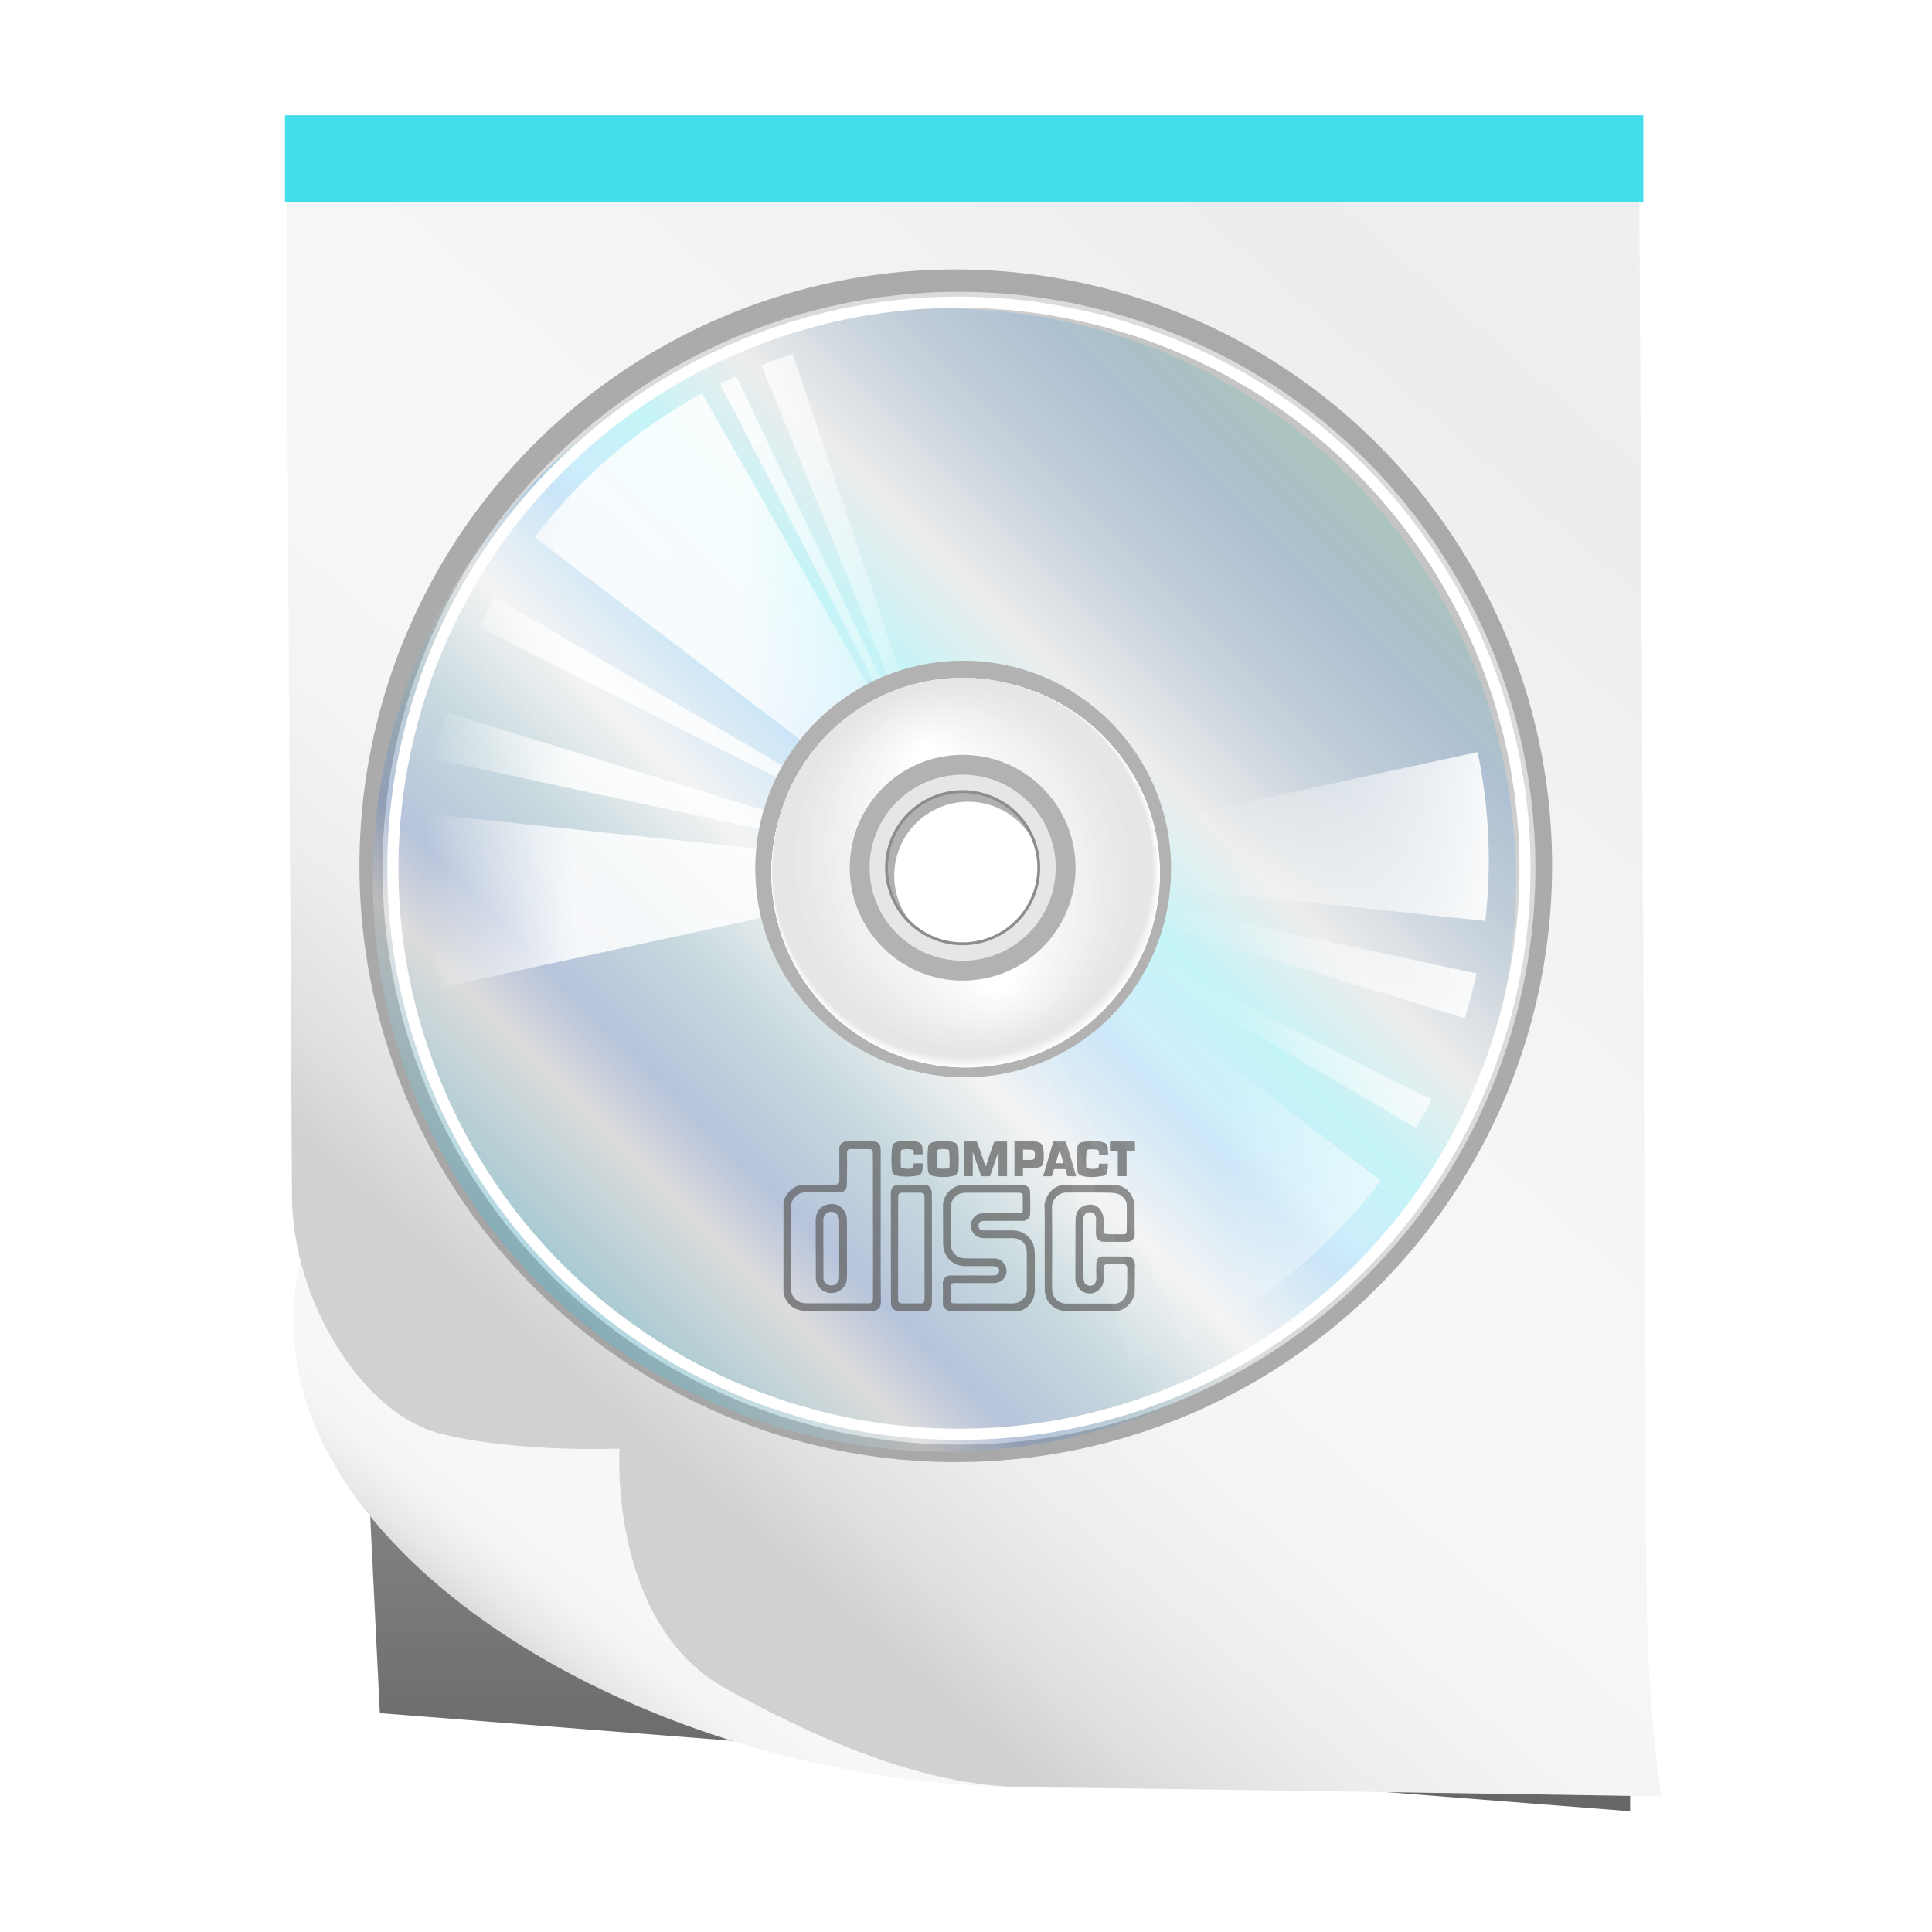
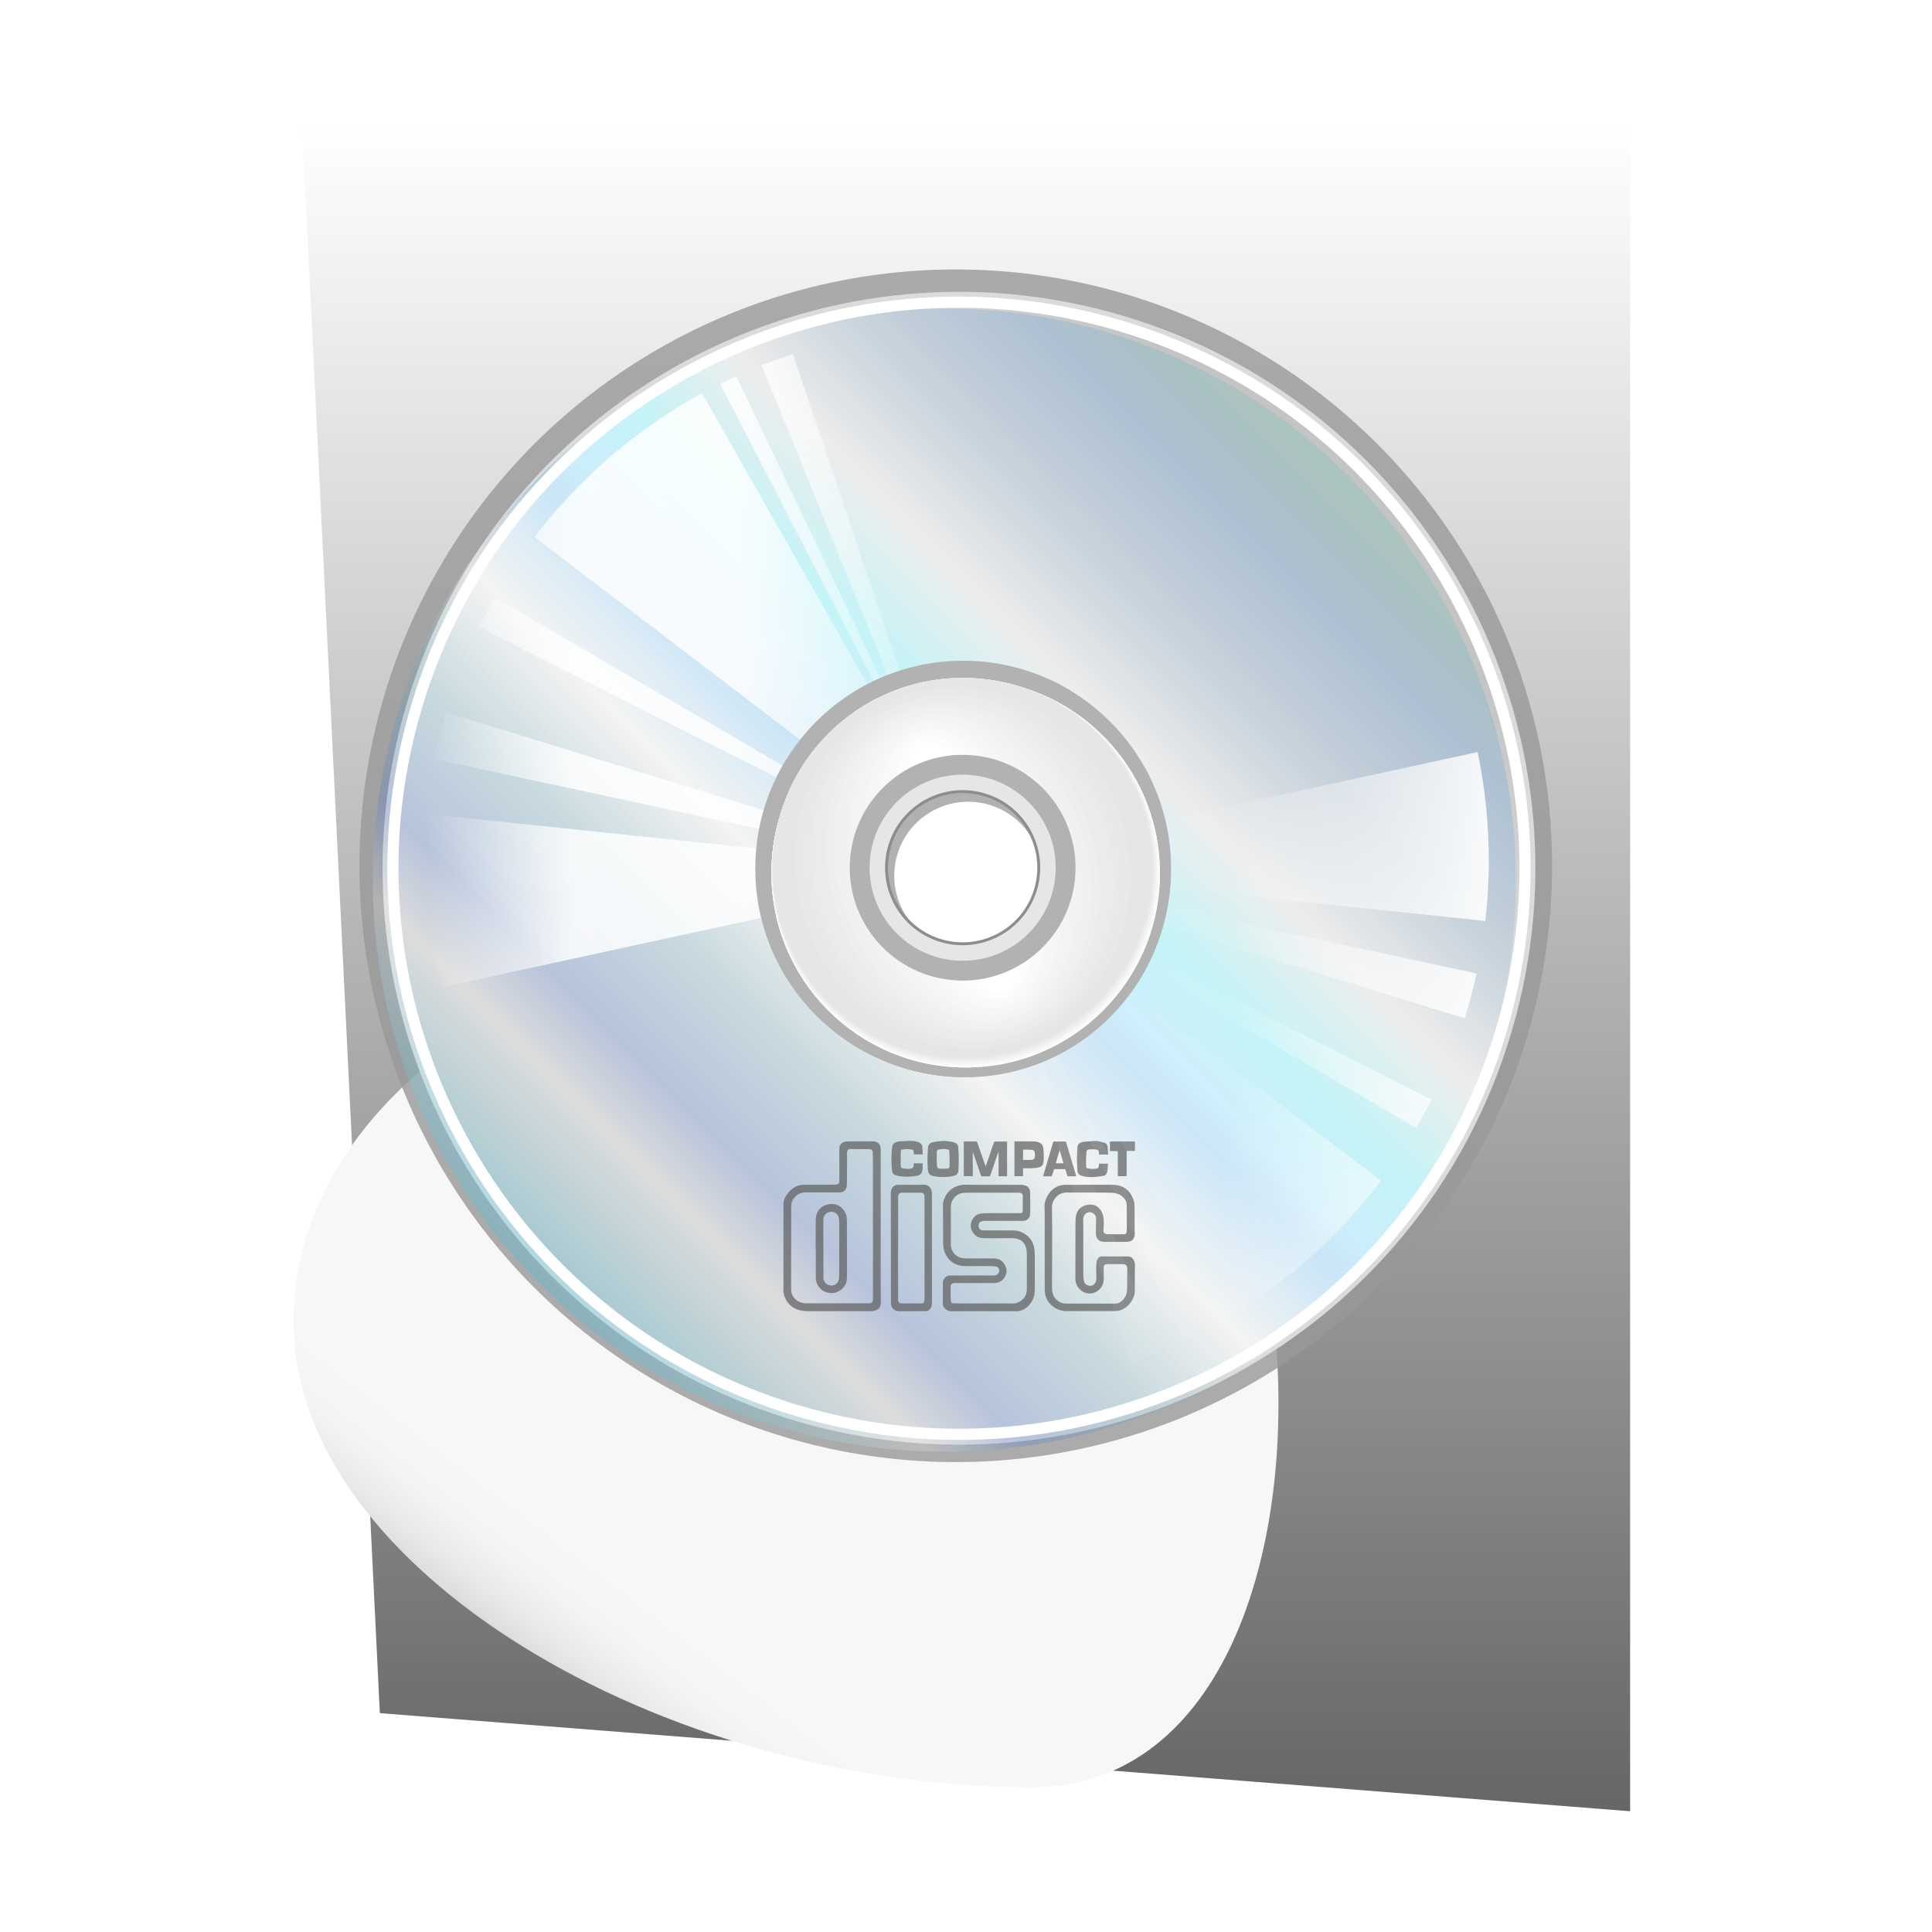
<svg xmlns="http://www.w3.org/2000/svg" version="1.1" id="Capa_1" x="0px" y="0px" width="64px" height="64px" viewBox="0 0 64 64" enable-background="new 0 0 64 64" xml:space="preserve">
  <filter id="AI_DesenfoqueGaussiano_4">
    <feGaussianBlur stdDeviation="3" />
  </filter>
  <filter id="AI_DesenfoqueGaussiano_4">
    <feGaussianBlur stdDeviation="4" />
  </filter>
  <g opacity="0.6" filter="url(#AI_DesenfoqueGaussiano_4)">
    <linearGradient id="SVGID_1_" gradientUnits="userSpaceOnUse" x1="32" y1="60" x2="32" y2="4">
      <stop offset="0" style="stop-color:#000000" />
      <stop offset="1" style="stop-color:#000000;stop-opacity:0" />
    </linearGradient>
    <polygon fill="url(#SVGID_1_)" points="54,60 12.583,56.75 10,4 54,4  " />
  </g>
  <g>
    <g>
      <linearGradient id="SVGID_2_" gradientUnits="userSpaceOnUse" x1="-206.631" y1="736.082" x2="-203.714" y2="731.453" gradientTransform="matrix(0.817 0.003 0.007 1 183.831 -676.769)">
        <stop offset="0" style="stop-color:#E3E3E3" />
        <stop offset="0.265" style="stop-color:#DBDBDB" />
        <stop offset="0.457" style="stop-color:#E9E9E9" />
        <stop offset="0.713" style="stop-color:#F4F4F4" />
        <stop offset="1" style="stop-color:#F7F7F7" />
      </linearGradient>
      <path fill="url(#SVGID_2_)" d="M34.12,59.209c-12.324-0.05-24.345-7.271-24.397-15.352c-0.054-8.081,9.907-14.032,22.231-13.983    C44.277,29.924,46.444,59.257,34.12,59.209z" />
      <linearGradient id="SVGID_3_" gradientUnits="userSpaceOnUse" x1="-166.586" y1="674.739" x2="-203.335" y2="726.298" gradientTransform="matrix(0.817 0.003 0.007 1 183.831 -676.769)">
        <stop offset="0" style="stop-color:#F0F0F0" />
        <stop offset="0.254" style="stop-color:#EDEDED" />
        <stop offset="0.362" style="stop-color:#F1F1F1" />
        <stop offset="0.629" style="stop-color:#F7F7F7" />
        <stop offset="0.79" style="stop-color:#F5F5F5" />
        <stop offset="0.88" style="stop-color:#EDEDED" />
        <stop offset="0.952" style="stop-color:#DFDFDF" />
        <stop offset="1" style="stop-color:#D1D1D1" />
      </linearGradient>
-       <path fill="url(#SVGID_3_)" d="M54.54,52.388c0.023,4.347,0.5,7.12,0.5,7.12s-17.926-0.287-20.92-0.299    c-2.993-0.012-6.166-1.117-10.071-3.269c-3.905-2.152-3.527-7.954-3.527-7.954s-3.318,0.15-5.905-0.486    c-2.588-0.637-4.921-4.368-4.945-7.858C9.648,36.15,9.473,4.268,9.473,4.268l44.823,0.281    C54.295,4.549,54.517,48.041,54.54,52.388z" />
    </g>
-     <rect x="9.441" y="3.818" fill="#42DEEA" width="44.995" height="2.887" />
  </g>
  <g filter="url(#AI_DesenfoqueGaussiano_4_1_)">
    <ellipse transform="matrix(0.953 -0.303 0.303 0.953 -7.782 12.668)" fill-rule="evenodd" clip-rule="evenodd" fill="#E6E6E6" cx="36.9" cy="31.392" rx="6.045" ry="6.426" />
    <ellipse transform="matrix(0.953 -0.303 0.303 0.953 -7.782 12.669)" fill-rule="evenodd" clip-rule="evenodd" fill="#E8E8E8" cx="36.9" cy="31.392" rx="5.758" ry="6.308" />
    <ellipse transform="matrix(0.953 -0.303 0.303 0.953 -7.781 12.665)" fill-rule="evenodd" clip-rule="evenodd" fill="#E9E9E9" cx="36.9" cy="31.391" rx="5.47" ry="6.191" />
    <ellipse transform="matrix(0.953 -0.303 0.303 0.953 -7.782 12.667)" fill-rule="evenodd" clip-rule="evenodd" fill="#EBEBEB" cx="36.9" cy="31.392" rx="5.183" ry="6.074" />
    <ellipse transform="matrix(0.953 -0.303 0.303 0.953 -7.781 12.666)" fill-rule="evenodd" clip-rule="evenodd" fill="#ECECEC" cx="36.899" cy="31.392" rx="4.896" ry="5.956" />
    <ellipse transform="matrix(0.953 -0.303 0.303 0.953 -7.782 12.669)" fill-rule="evenodd" clip-rule="evenodd" fill="#EEEEEE" cx="36.9" cy="31.392" rx="4.608" ry="5.839" />
    <ellipse transform="matrix(0.953 -0.303 0.303 0.953 -7.783 12.671)" fill-rule="evenodd" clip-rule="evenodd" fill="#F0F0F0" cx="36.899" cy="31.392" rx="4.321" ry="5.721" />
    <ellipse transform="matrix(0.953 -0.303 0.303 0.953 -7.783 12.67)" fill-rule="evenodd" clip-rule="evenodd" fill="#F1F1F1" cx="36.899" cy="31.392" rx="4.034" ry="5.605" />
    <ellipse transform="matrix(0.953 -0.303 0.303 0.953 -7.782 12.669)" fill-rule="evenodd" clip-rule="evenodd" fill="#F3F3F3" cx="36.9" cy="31.392" rx="3.747" ry="5.487" />
    <ellipse transform="matrix(0.953 -0.303 0.303 0.953 -7.781 12.665)" fill-rule="evenodd" clip-rule="evenodd" fill="#F4F4F4" cx="36.899" cy="31.392" rx="3.459" ry="5.37" />
    <ellipse transform="matrix(0.953 -0.303 0.303 0.953 -7.782 12.669)" fill-rule="evenodd" clip-rule="evenodd" fill="#F6F6F6" cx="36.899" cy="31.392" rx="3.172" ry="5.252" />
    <ellipse transform="matrix(0.953 -0.303 0.303 0.953 -7.784 12.674)" fill-rule="evenodd" clip-rule="evenodd" fill="#F7F7F7" cx="36.9" cy="31.392" rx="2.884" ry="5.135" />
    <ellipse transform="matrix(0.953 -0.303 0.303 0.953 -7.784 12.672)" fill-rule="evenodd" clip-rule="evenodd" fill="#F9F9F9" cx="36.9" cy="31.391" rx="2.597" ry="5.017" />
    <ellipse transform="matrix(0.953 -0.303 0.303 0.953 -7.785 12.676)" fill-rule="evenodd" clip-rule="evenodd" fill="#FAFAFA" cx="36.899" cy="31.391" rx="2.31" ry="4.9" />
    <ellipse transform="matrix(0.953 -0.303 0.303 0.953 -7.784 12.672)" fill-rule="evenodd" clip-rule="evenodd" fill="#FCFCFC" cx="36.899" cy="31.391" rx="2.023" ry="4.782" />
    <ellipse transform="matrix(0.953 -0.303 0.303 0.953 -7.787 12.679)" fill-rule="evenodd" clip-rule="evenodd" fill="#FDFDFD" cx="36.899" cy="31.392" rx="1.735" ry="4.665" />
    <ellipse transform="matrix(0.953 -0.303 0.303 0.953 -7.786 12.678)" fill-rule="evenodd" clip-rule="evenodd" fill="#FFFFFF" cx="36.899" cy="31.392" rx="1.448" ry="4.548" />
  </g>
  <g>
    <circle opacity="0.8" fill-rule="evenodd" clip-rule="evenodd" fill="#999999" cx="31.661" cy="28.68" r="19.754" />
    <g>
      <g>
        <path fill-rule="evenodd" clip-rule="evenodd" fill="#DBDBDB" d="M37.202,10.461c10.104,3.001,15.867,13.63,12.866,23.736     c-3.001,10.104-13.631,15.866-23.736,12.865c-10.105-3.001-15.866-13.63-12.864-23.735S27.097,7.461,37.202,10.461z" />
        <linearGradient id="SVGID_4_" gradientUnits="userSpaceOnUse" x1="18.377" y1="42.152" x2="45.157" y2="15.373">
          <stop offset="0" style="stop-color:#C6C6C6" />
          <stop offset="0.514" style="stop-color:#FFFFFF" />
          <stop offset="0.945" style="stop-color:#C4C4C4" />
        </linearGradient>
        <path fill-rule="evenodd" clip-rule="evenodd" fill="url(#SVGID_4_)" d="M37.156,10.613c10.023,2.977,15.736,13.518,12.761,23.54     c-2.977,10.022-13.519,15.736-23.542,12.76c-10.021-2.977-15.735-13.52-12.758-23.54C16.593,13.349,27.134,7.636,37.156,10.613z" />
        <linearGradient id="SVGID_5_" gradientUnits="userSpaceOnUse" x1="17.893" y1="42.545" x2="44.673" y2="15.765">
          <stop offset="0" style="stop-color:#00CDFF" />
          <stop offset="0.137" style="stop-color:#FFFFFF" />
          <stop offset="0.2" style="stop-color:#2968DE" />
          <stop offset="0.3" style="stop-color:#51AAC4" />
          <stop offset="0.4" style="stop-color:#FFFFFF" />
          <stop offset="0.5" style="stop-color:#008BE6" />
          <stop offset="0.6" style="stop-color:#00EEFF" />
          <stop offset="0.697" style="stop-color:#FFFFFF" />
          <stop offset="0.8" style="stop-color:#79B2DF" />
          <stop offset="0.9" style="stop-color:#3590E8" />
          <stop offset="1" style="stop-color:#4AC6A7" />
        </linearGradient>
        <circle opacity="0.2" fill-rule="evenodd" clip-rule="evenodd" fill="url(#SVGID_5_)" cx="31.283" cy="29.155" r="18.934" />
        <path fill-rule="evenodd" clip-rule="evenodd" fill="#FFFFFF" d="M37.156,10.613c10.023,2.977,15.736,13.518,12.761,23.54     c-2.977,10.022-13.518,15.736-23.542,12.76c-10.021-2.977-15.735-13.52-12.758-23.54C16.593,13.35,27.134,7.636,37.156,10.613     L37.156,10.613z M37.051,10.966c-9.826-2.917-20.162,2.685-23.08,12.511c-2.918,9.827,2.685,20.162,12.51,23.08     c9.828,2.918,20.163-2.683,23.081-12.51C52.48,24.221,46.879,13.885,37.051,10.966z" />
      </g>
      <g id="BJODF4.tif" opacity="0.7">
        <g>
          <path fill-rule="evenodd" clip-rule="evenodd" fill="#5D5D5D" d="M31.471,43.436c-0.067-0.015-0.126-0.044-0.175-0.093      c-0.041-0.042-0.064-0.093-0.064-0.153c0.002-0.227,0.009-0.453-0.001-0.68c-0.003-0.139,0.107-0.268,0.261-0.259      c0.047,0.002,0.095,0.001,0.141,0.001c0.436,0,0.871-0.004,1.304,0c0.115,0.001,0.184-0.119,0.158-0.202      c-0.018-0.053-0.055-0.085-0.107-0.093c-0.054-0.012-0.109-0.015-0.167-0.015c-0.282-0.001-0.565,0-0.85-0.001      c-0.331-0.001-0.642-0.207-0.714-0.595c-0.021-0.107-0.016-0.218-0.016-0.327c-0.002-0.333,0-0.666-0.004-0.999      c0-0.092-0.005-0.184,0.028-0.271c0.1-0.277,0.297-0.446,0.586-0.495c0.095-0.015,0.194-0.007,0.291-0.007      c0.249,0,0.497,0.002,0.743,0.002c0.218,0,0.435,0,0.653,0c0.1,0,0.199-0.003,0.299-0.001c0.038,0.001,0.082,0.009,0.12,0.021      c0.111,0.033,0.162,0.111,0.166,0.223c0.003,0.092,0.005,0.178,0.005,0.269c0.001,0.131,0.001,0.261,0.001,0.394      c-0.001,0.033-0.006,0.067-0.01,0.103c-0.012,0.107-0.123,0.185-0.223,0.185c-0.426,0-0.853,0-1.279,0      c-0.036,0-0.076,0.005-0.107,0.018c-0.08,0.031-0.104,0.084-0.093,0.173c0.009,0.069,0.06,0.116,0.131,0.123      c0.011,0.001,0.024,0.001,0.035,0.001c0.311,0,0.621,0,0.931,0c0.122,0.002,0.242,0.015,0.351,0.071      c0.236,0.121,0.378,0.31,0.404,0.577c0.008,0.083,0.01,0.167,0.01,0.251c0,0.352,0,0.702,0,1.052      c0,0.125-0.017,0.247-0.076,0.36c-0.1,0.187-0.242,0.321-0.458,0.364c-0.004,0-0.004,0.003-0.005,0.004      C32.982,43.436,32.229,43.436,31.471,43.436z M32.601,43.177c0.32,0,0.642,0,0.96,0.001c0.133,0,0.238-0.059,0.327-0.145      c0.091-0.089,0.127-0.201,0.127-0.328c0-0.387,0-0.773,0-1.162c0-0.042-0.003-0.083-0.008-0.126      c-0.021-0.148-0.083-0.271-0.221-0.345c-0.078-0.038-0.164-0.054-0.25-0.056c-0.188,0-0.376,0.002-0.565,0.002      c-0.002,0-0.007,0-0.013,0c-0.132,0-0.264,0.001-0.395-0.004c-0.113-0.004-0.213-0.043-0.288-0.131      c-0.105-0.12-0.149-0.26-0.094-0.412c0.061-0.163,0.18-0.269,0.36-0.277c0.135-0.009,0.269-0.007,0.404-0.007      c0.239-0.001,0.479-0.001,0.719-0.001c0.046,0,0.093,0.004,0.138,0.004c0.051-0.003,0.078-0.028,0.078-0.075      c0.001-0.169,0.001-0.339,0-0.508c0-0.045-0.031-0.083-0.078-0.091c-0.025-0.007-0.056-0.007-0.083-0.007      c-0.557-0.001-1.111-0.001-1.667,0c-0.044,0-0.088,0.002-0.131,0.006c-0.249,0.021-0.423,0.235-0.423,0.463      c0,0.416,0,0.831,0,1.247c0,0.214,0.146,0.396,0.335,0.44c0.054,0.012,0.113,0.022,0.17,0.022      c0.308,0.002,0.618,0.001,0.927,0.001c0.136,0,0.244,0.052,0.323,0.162c0.1,0.137,0.122,0.284,0.044,0.432      c-0.075,0.147-0.209,0.217-0.372,0.22c-0.429,0.002-0.857,0-1.284,0c-0.015,0-0.031,0-0.046,0.002      c-0.062,0.005-0.104,0.049-0.104,0.111c0,0.077,0,0.152,0,0.228s0,0.15,0.005,0.225c0.001,0.08,0.031,0.108,0.111,0.108      c0.009,0,0.017,0,0.026,0C31.957,43.177,32.278,43.177,32.601,43.177z" />
          <path fill-rule="evenodd" clip-rule="evenodd" fill="#5D5D5D" d="M37.597,41.973c0,0.012-0.003,0.023-0.003,0.036      c0,0.248-0.005,0.496-0.003,0.745c0.004,0.13-0.039,0.243-0.108,0.349c-0.097,0.152-0.23,0.263-0.404,0.312      c-0.04,0.009-0.081,0.014-0.119,0.014c-0.551,0.002-1.099,0.002-1.649,0.002c-0.279,0-0.645-0.21-0.695-0.602      c-0.005-0.043-0.008-0.089-0.008-0.135c0-0.804,0-1.604-0.001-2.408c0-0.112-0.006-0.225-0.006-0.338      c0-0.132,0.044-0.25,0.114-0.361c0.109-0.174,0.258-0.293,0.463-0.329c0.047-0.008,0.098-0.01,0.147-0.01      c0.501-0.003,1-0.003,1.503-0.002c0.133,0,0.267,0.018,0.388,0.085c0.193,0.107,0.299,0.281,0.352,0.491      c0.011,0.052,0.016,0.105,0.016,0.157c0.002,0.203,0,0.407,0.001,0.609c0,0.094,0.005,0.188,0.005,0.281      c0.001,0.083-0.026,0.153-0.083,0.211c-0.035,0.034-0.079,0.044-0.123,0.051c-0.028,0.005-0.058,0.006-0.089,0.006      c-0.238,0.001-0.479,0.001-0.718,0.001c-0.171,0-0.276-0.106-0.274-0.276c0-0.169,0.003-0.338,0.005-0.508      c0.002-0.095-0.088-0.188-0.19-0.198c-0.112-0.008-0.201,0.06-0.228,0.182c-0.013,0.054-0.005,0.113-0.007,0.172      c0,0.015,0.002,0.03,0.002,0.045c0,0.562-0.002,1.127,0,1.688c0,0.065,0.01,0.132,0.022,0.196      c0.035,0.168,0.245,0.188,0.329,0.113c0.053-0.049,0.08-0.115,0.084-0.186c0.004-0.08-0.007-0.161-0.007-0.243      c0-0.104,0.003-0.209,0.009-0.314c0.002-0.031,0.016-0.061,0.029-0.09c0.031-0.064,0.086-0.099,0.157-0.099      c0.292,0,0.582,0.001,0.871,0.002c0.063,0.002,0.112,0.029,0.15,0.078c0.037,0.049,0.06,0.105,0.063,0.168      c0.003,0.008,0.006,0.016,0.007,0.026C37.597,41.92,37.597,41.946,37.597,41.973z M34.853,41.326c0,0.085,0,0.17,0,0.256      c-0.003,0.331-0.005,0.661-0.005,0.992c0,0.075,0.002,0.149,0.013,0.223c0.04,0.229,0.229,0.387,0.459,0.387      c0.541,0,1.08,0,1.62,0c0.062,0,0.12-0.017,0.172-0.052c0.115-0.077,0.185-0.183,0.213-0.317      c0.006-0.041,0.011-0.084,0.013-0.125c0.002-0.225,0.004-0.45,0.004-0.673c0-0.085-0.05-0.141-0.13-0.141      c-0.176-0.001-0.352-0.001-0.528,0c-0.087,0-0.126,0.041-0.125,0.127c0.001,0.113,0.006,0.224,0.004,0.336      c-0.003,0.132-0.026,0.256-0.126,0.357c-0.12,0.119-0.256,0.175-0.426,0.145c-0.181-0.03-0.387-0.219-0.387-0.477      c0.002-0.596,0-1.193,0.002-1.789c0-0.083,0.004-0.166,0.009-0.246c0.018-0.196,0.138-0.351,0.32-0.4      c0.24-0.07,0.453,0.001,0.56,0.262c0.048,0.116,0.05,0.237,0.05,0.361c-0.002,0.071-0.009,0.145-0.012,0.216      c-0.001,0.062,0.024,0.094,0.085,0.11c0.018,0.003,0.039,0.006,0.057,0.006c0.174,0.004,0.348,0.004,0.522,0.005      c0.071,0,0.104-0.035,0.108-0.104c0-0.014,0-0.024,0-0.034c0.001-0.127,0.004-0.253,0.002-0.379c0-0.153,0-0.306-0.003-0.458      c-0.003-0.114-0.058-0.201-0.141-0.274c-0.104-0.09-0.228-0.123-0.36-0.129c-0.172-0.006-0.342-0.004-0.515-0.006      c-0.325-0.001-0.647-0.001-0.972-0.001c-0.137,0-0.253,0.046-0.348,0.148c-0.089,0.097-0.14,0.207-0.14,0.342      C34.854,40.437,34.853,40.881,34.853,41.326z" />
          <path fill-rule="evenodd" clip-rule="evenodd" fill="#5D5D5D" d="M25.954,39.838c0.008-0.026,0.013-0.058,0.022-0.087      c0.029-0.103,0.089-0.188,0.161-0.269c0.098-0.106,0.214-0.189,0.357-0.219c0.073-0.015,0.15-0.017,0.225-0.017      c0.317-0.003,0.634-0.002,0.951-0.003c0.096,0,0.134-0.037,0.134-0.132c0-0.34,0-0.677,0-1.016c0-0.03-0.005-0.061,0.001-0.091      c0.018-0.101,0.121-0.188,0.225-0.19c0.137-0.003,0.273-0.007,0.411-0.007c0.167,0,0.334,0,0.501,0.004      c0.125,0.003,0.215,0.086,0.23,0.219c0.002,0.024,0.002,0.048,0.002,0.072c0,1.423,0,2.85,0,4.275      c0,0.258,0.004,0.518,0.005,0.776c0,0.089-0.032,0.169-0.103,0.222c-0.04,0.025-0.09,0.035-0.135,0.053      c-0.005,0.003-0.012,0.005-0.019,0.006c-0.745,0-1.492,0-2.237,0c-0.033-0.003-0.066-0.008-0.098-0.013      c-0.294-0.04-0.494-0.199-0.598-0.474c-0.019-0.047-0.025-0.099-0.036-0.148C25.954,41.813,25.954,40.827,25.954,39.838z       M28.919,40.613c-0.001,0-0.002,0-0.002,0c0-0.711,0-1.42,0-2.13c-0.001-0.104-0.004-0.208-0.005-0.311      c-0.001-0.06-0.038-0.103-0.088-0.103c-0.219-0.003-0.44-0.004-0.661-0.006c-0.055,0-0.083,0.023-0.096,0.073      c-0.005,0.024-0.009,0.047-0.009,0.07c0,0.072,0.005,0.145,0.004,0.216c-0.002,0.257-0.004,0.515-0.007,0.771      c0,0.047,0,0.096-0.012,0.139c-0.036,0.113-0.121,0.168-0.24,0.169c-0.374,0-0.744,0-1.117-0.001      c-0.14,0-0.255,0.048-0.348,0.149c-0.066,0.072-0.117,0.152-0.125,0.251c-0.004,0.049-0.004,0.101-0.004,0.15      c0,0.176,0,0.354,0,0.529c0,0.356-0.001,0.713-0.001,1.069c0,0.358-0.001,0.717,0,1.075c0,0.042,0.006,0.087,0.02,0.127      c0.055,0.186,0.254,0.323,0.464,0.323c0.698,0,1.395,0,2.093,0c0.012,0,0.023,0,0.036,0c0.048-0.008,0.079-0.034,0.089-0.08      c0.007-0.024,0.009-0.051,0.009-0.075C28.919,42.218,28.919,41.416,28.919,40.613z" />
          <path fill-rule="evenodd" clip-rule="evenodd" fill="#5D5D5D" d="M29.732,43.436c-0.002-0.001-0.004-0.003-0.005-0.004      c-0.13-0.03-0.213-0.131-0.213-0.264c0-0.002,0-0.004,0-0.006c0-0.411-0.002-0.82-0.002-1.232c0-0.798-0.002-1.598-0.002-2.398      c0-0.028,0.002-0.056,0.007-0.084c0.026-0.122,0.113-0.197,0.237-0.198c0.172-0.002,0.344-0.001,0.515-0.002      c0.112,0,0.224,0.001,0.336-0.003c0.15-0.004,0.237,0.102,0.256,0.213c0.007,0.035,0.009,0.071,0.009,0.108      c0.001,0.291,0,0.582,0,0.871c0.001,0.456,0.002,0.913,0.002,1.369c0.001,0.409,0.001,0.818,0.001,1.229      c0,0.064-0.004,0.13-0.006,0.195c0,0.014-0.007,0.023-0.011,0.036c-0.026,0.083-0.071,0.147-0.159,0.169      C30.375,43.436,30.056,43.436,29.732,43.436z M29.752,41.344c-0.002,0-0.002,0-0.002,0c0,0.249,0,0.498,0,0.748      c0,0.239,0,0.482,0,0.726c0,0.076,0,0.154,0,0.229c0,0.09,0.041,0.13,0.128,0.13c0.211,0,0.424,0,0.636,0      c0.014,0,0.026,0,0.039,0c0.03-0.007,0.052-0.021,0.06-0.051c0.007-0.034,0.015-0.068,0.015-0.104      c0-0.259-0.001-0.518-0.001-0.779c0-0.537-0.001-1.073-0.002-1.611c0-0.332,0-0.665,0-0.997c0-0.071-0.024-0.106-0.097-0.121      c-0.01-0.002-0.02-0.004-0.029-0.004c-0.209,0-0.417-0.001-0.625,0c-0.079,0.002-0.113,0.037-0.121,0.117      c0,0.009,0,0.02,0,0.029C29.752,40.218,29.752,40.781,29.752,41.344z" />
          <path fill-rule="evenodd" clip-rule="evenodd" fill="#5D5D5D" d="M31.306,37.796c0.046,0.005,0.092,0.008,0.136,0.013      c0.071,0.009,0.143,0.02,0.208,0.054c0.05,0.026,0.087,0.062,0.091,0.123c0.006,0.105,0.019,0.213,0.019,0.319      c0.002,0.145-0.004,0.29-0.009,0.435c0,0.024-0.006,0.048-0.009,0.072c-0.01,0.065-0.048,0.109-0.109,0.127      c-0.066,0.021-0.135,0.036-0.203,0.043c-0.159,0.017-0.317,0.015-0.475-0.015c-0.16-0.03-0.209-0.081-0.221-0.248      c-0.011-0.227-0.014-0.454,0.005-0.682c0.001-0.004,0.001-0.008,0.001-0.013c0.007-0.104,0.062-0.162,0.162-0.187      c0.094-0.022,0.19-0.034,0.287-0.036c0.012,0,0.02-0.003,0.032-0.006C31.25,37.796,31.277,37.796,31.306,37.796z M31.032,38.363      c-0.004,0-0.005,0-0.005,0c0.001,0.084,0.008,0.169,0.011,0.252c0.001,0.008,0.005,0.013,0.005,0.021      c0.002,0.056,0.034,0.077,0.082,0.078c0.087,0.004,0.175,0.002,0.261-0.003c0.05-0.003,0.063-0.02,0.068-0.069      c0.002-0.045,0.006-0.091,0.004-0.134c-0.002-0.118-0.004-0.236-0.011-0.353c-0.003-0.067-0.016-0.074-0.082-0.084      c-0.084-0.013-0.169-0.009-0.251,0.004c-0.064,0.012-0.079,0.024-0.082,0.087C31.028,38.23,31.032,38.297,31.032,38.363z" />
          <path fill-rule="evenodd" clip-rule="evenodd" fill="#5D5D5D" d="M36.299,37.796c0.039,0.005,0.077,0.006,0.114,0.014      c0.062,0.014,0.124,0.028,0.181,0.051c0.057,0.022,0.094,0.068,0.099,0.131c0.006,0.083,0.009,0.168,0.015,0.254      c-0.104,0-0.202,0-0.301,0c-0.003-0.037-0.004-0.071-0.009-0.107c-0.004-0.028-0.02-0.049-0.052-0.053      c-0.094-0.019-0.188-0.021-0.285-0.008c-0.037,0.006-0.063,0.026-0.067,0.066c-0.005,0.08-0.016,0.161-0.018,0.242      c-0.003,0.085,0.004,0.172,0.005,0.259c0.001,0.035,0.023,0.054,0.055,0.061c0.099,0.019,0.198,0.021,0.298,0.004      c0.037-0.006,0.06-0.028,0.064-0.069c0.004-0.029,0.009-0.061,0.013-0.095c0.098,0,0.193,0,0.293,0      c-0.002,0.059-0.004,0.115-0.01,0.17c-0.005,0.046-0.013,0.093-0.026,0.138c-0.016,0.05-0.057,0.084-0.107,0.095      c-0.089,0.017-0.181,0.032-0.272,0.038c-0.141,0.012-0.28,0.01-0.416-0.024c-0.021-0.006-0.042-0.012-0.061-0.021      c-0.066-0.025-0.115-0.068-0.119-0.146c-0.006-0.141-0.018-0.28-0.02-0.422c0-0.112,0.013-0.225,0.016-0.338      c0.002-0.131,0.061-0.182,0.181-0.206c0.103-0.019,0.206-0.019,0.313-0.026c0.011-0.001,0.024-0.003,0.037-0.006      C36.248,37.796,36.272,37.796,36.299,37.796z" />
          <path fill-rule="evenodd" clip-rule="evenodd" fill="#5D5D5D" d="M30.271,37.796c0.042,0.011,0.084,0.02,0.127,0.031      c0.021,0.007,0.044,0.017,0.064,0.03c0.052,0.029,0.087,0.069,0.091,0.132c0.004,0.083,0.011,0.166,0.015,0.251      c-0.102,0-0.197,0-0.296,0c-0.003-0.034-0.003-0.064-0.007-0.097c-0.008-0.042-0.019-0.055-0.061-0.061      c-0.096-0.019-0.194-0.019-0.292-0.006c-0.055,0.009-0.07,0.021-0.071,0.076c-0.005,0.153-0.006,0.308-0.004,0.462      c0.002,0.068,0.019,0.079,0.087,0.091c0.083,0.015,0.164,0.021,0.248,0.006c0.065-0.013,0.082-0.031,0.092-0.093      c0.001-0.025,0.003-0.052,0.005-0.081c0.098,0,0.196,0,0.296,0c0,0.1,0.007,0.198-0.028,0.291      c-0.024,0.063-0.069,0.104-0.138,0.116c-0.216,0.04-0.43,0.048-0.647,0.01c-0.026-0.005-0.054-0.017-0.082-0.024      c-0.08-0.024-0.115-0.081-0.123-0.164c-0.018-0.197-0.021-0.395-0.01-0.591c0.004-0.075,0.013-0.151,0.025-0.226      c0.005-0.021,0.021-0.045,0.039-0.062c0.064-0.061,0.147-0.074,0.232-0.08c0.061-0.003,0.123-0.003,0.185-0.007      c0.005,0,0.012-0.003,0.02-0.006C30.115,37.796,30.193,37.796,30.271,37.796z" />
          <path fill-rule="evenodd" clip-rule="evenodd" fill="#5D5D5D" d="M37.597,38.12c-0.011,0.002-0.023,0.005-0.035,0.005      c-0.079,0-0.157,0-0.241,0c0,0.281,0,0.56,0,0.839c-0.101,0-0.196,0-0.293,0c0-0.276,0-0.553,0-0.832c-0.088,0-0.172,0-0.26,0      c0-0.107,0-0.21,0-0.317c0.01,0,0.021-0.002,0.031-0.002c0.257,0,0.51,0,0.766,0c0.01,0,0.022,0.002,0.032,0.003      C37.597,37.916,37.597,38.019,37.597,38.12z" />
          <path fill-rule="evenodd" clip-rule="evenodd" fill="#5D5D5D" d="M32.224,38.176c0,0.262,0,0.523,0,0.788      c-0.1,0-0.199,0-0.297,0c0-0.384,0-0.766,0-1.151c0.011,0,0.021,0,0.034,0c0.121,0,0.242,0,0.366,0      c0.024,0,0.036,0.006,0.045,0.029c0.087,0.256,0.177,0.512,0.268,0.768c0.002,0.01,0.005,0.016,0.012,0.03      c0.015-0.04,0.028-0.075,0.039-0.108c0.081-0.232,0.157-0.465,0.237-0.695c0.003-0.009,0.015-0.021,0.025-0.021      c0.135-0.002,0.272-0.002,0.408-0.002c0,0.385,0,0.768,0,1.151c-0.093,0-0.186,0-0.282,0c0-0.266,0-0.533,0-0.801      c-0.002,0-0.005,0-0.007,0c-0.004,0.007-0.006,0.013-0.008,0.018c-0.086,0.25-0.172,0.5-0.257,0.75      c-0.008,0.026-0.019,0.037-0.049,0.036c-0.074-0.003-0.147-0.002-0.223,0c-0.022,0-0.031-0.006-0.039-0.028      c-0.083-0.246-0.169-0.494-0.255-0.74c-0.003-0.008-0.006-0.018-0.009-0.022C32.229,38.176,32.226,38.176,32.224,38.176z" />
          <path fill-rule="evenodd" clip-rule="evenodd" fill="#5D5D5D" d="M33.888,38.698c0,0.089,0,0.176,0,0.266      c-0.098,0-0.19,0-0.283,0c0-0.384,0-0.766,0-1.154c0.039,0,0.073,0,0.109,0c0.173,0,0.346-0.001,0.52,0      c0.039,0,0.079,0.008,0.115,0.014c0.13,0.024,0.198,0.091,0.212,0.226c0.013,0.139,0.024,0.28,0.008,0.419      c-0.002,0.021-0.006,0.04-0.01,0.059c-0.012,0.073-0.058,0.116-0.127,0.137c-0.093,0.027-0.187,0.031-0.28,0.035      c-0.076,0.001-0.151,0-0.227,0C33.915,38.698,33.904,38.698,33.888,38.698z M33.889,38.423c0.009,0,0.017,0.002,0.027,0.002      c0.08,0,0.158,0.002,0.238-0.001c0.027,0,0.054-0.008,0.078-0.018c0.013-0.005,0.033-0.021,0.035-0.034      c0.018-0.075,0.026-0.153,0-0.229c-0.003-0.012-0.015-0.026-0.025-0.033c-0.022-0.009-0.044-0.021-0.07-0.021      c-0.064-0.004-0.13-0.004-0.196-0.006c-0.029-0.001-0.056,0-0.086,0C33.889,38.198,33.889,38.309,33.889,38.423z" />
          <path fill-rule="evenodd" clip-rule="evenodd" fill="#5D5D5D" d="M35.649,38.966c-0.044,0-0.083,0-0.123,0      c-0.042,0-0.088-0.002-0.131,0.001c-0.026,0.001-0.038-0.009-0.043-0.031c-0.016-0.061-0.035-0.116-0.051-0.175      c-0.004-0.024-0.015-0.034-0.041-0.033c-0.105,0.002-0.209,0.002-0.314,0c-0.024,0-0.032,0.009-0.039,0.03      c-0.019,0.063-0.039,0.126-0.061,0.188c-0.002,0.01-0.011,0.02-0.02,0.02c-0.09,0.002-0.177,0.001-0.272,0.001      c0.006-0.017,0.01-0.032,0.014-0.05c0.105-0.359,0.211-0.717,0.317-1.076c0.005-0.021,0.015-0.027,0.037-0.027      c0.12,0,0.241,0,0.363,0c0.019,0,0.028,0.005,0.032,0.024c0.108,0.366,0.217,0.735,0.328,1.102      C35.646,38.947,35.646,38.955,35.649,38.966z M35.105,38.107c-0.001,0-0.003,0-0.005,0c-0.042,0.142-0.084,0.283-0.126,0.428      c0.087,0,0.169,0,0.255,0C35.187,38.391,35.147,38.249,35.105,38.107z" />
          <path fill-rule="evenodd" clip-rule="evenodd" fill="#5D5D5D" d="M27.021,41.383c0-0.317,0-0.635,0-0.955      c0-0.099,0.017-0.193,0.064-0.281c0.078-0.154,0.212-0.229,0.378-0.255c0.195-0.033,0.356,0.028,0.48,0.188      c0.081,0.104,0.113,0.222,0.113,0.352c0.001,0.586,0.001,1.172,0.001,1.756c0,0.076,0.002,0.152-0.008,0.227      c-0.03,0.212-0.225,0.388-0.434,0.414c-0.253,0.034-0.47-0.106-0.555-0.313c-0.029-0.07-0.035-0.146-0.035-0.223      c0-0.164,0-0.327,0-0.491c0-0.139,0-0.278,0-0.417C27.024,41.383,27.022,41.383,27.021,41.383z M27.274,41.366      c0,0,0.001,0,0.003,0c0,0.319,0,0.637,0,0.956c0,0.114,0.058,0.194,0.155,0.238c0.118,0.055,0.273,0.025,0.341-0.128      c0.027-0.063,0.027-0.128,0.027-0.193c0.002-0.584,0.002-1.169,0-1.754c0-0.035-0.003-0.07-0.005-0.103      c-0.024-0.174-0.164-0.272-0.327-0.232c-0.087,0.021-0.197,0.117-0.194,0.259C27.276,40.729,27.274,41.047,27.274,41.366z" />
        </g>
      </g>
      <linearGradient id="SVGID_6_" gradientUnits="userSpaceOnUse" x1="14.097" y1="28.426" x2="49.317" y2="28.426">
        <stop offset="0" style="stop-color:#FFFFFF;stop-opacity:0" />
        <stop offset="0.138" style="stop-color:#FFFFFF;stop-opacity:0.932" />
        <stop offset="0.299" style="stop-color:#FFFFFF;stop-opacity:0.921" />
        <stop offset="0.492" style="stop-color:#FFFFFF;stop-opacity:0.063" />
        <stop offset="0.752" style="stop-color:#FFFFFF;stop-opacity:0.058" />
        <stop offset="1" style="stop-color:#FFFFFF" />
      </linearGradient>
      <path opacity="0.9" fill="url(#SVGID_6_)" d="M31.882,28.958l0.488,1.021l1.436,4.265l3.662,10.875    c0.332-0.114,0.66-0.241,0.984-0.376l-4.325-10.624l-1.251-3.078l1.431,2.999l4.94,10.352c0.168-0.08,0.34-0.16,0.508-0.246    L34.49,33.949l-2.029-3.927l-0.393-0.965l-0.047-0.12l0.112,0.057l2.71,4.768l5.666,9.973c1.991-1.147,3.78-2.698,5.236-4.625    l-9.101-6.939l-4.432-3.382l-0.01-0.02l4.831,2.821l9.875,5.771c0.181-0.309,0.353-0.619,0.511-0.934l-10.2-5.161l-5.024-2.539    l0.089,0.008l5.307,1.633l10.931,3.364c0.152-0.491,0.281-0.987,0.39-1.484l-11.172-2.401l-4.898-1.054l5.001,0.525l11.358,1.19    c0.219-1.877,0.127-3.766-0.253-5.595l-11.139,2.42l-5.717,1.239l-0.094-0.164l-0.405-0.853l-1.694-5.032l-3.636-10.792    c-0.347,0.114-0.692,0.235-1.034,0.37l4.294,10.553l1.566,3.845l-1.792-3.757L24.389,12.46c-0.177,0.083-0.356,0.166-0.534,0.254    l5.23,10.125l2.416,4.678l0.024,0.062l-2.636-4.639l-5.632-9.912c-2.114,1.153-4.017,2.752-5.548,4.764l9.076,6.924l4.833,3.686    l0.067,0.143l-0.063-0.013l0.064,0.019l0.048,0.101l-0.083,0.017l0.098,0.011l0.053,0.114l-5.547-3.241l-9.867-5.763    c-0.182,0.324-0.357,0.649-0.52,0.979l10.209,5.164l5.688,2.878l-0.091-0.01l-5.949-1.831l-10.941-3.369    c-0.148,0.514-0.272,1.03-0.374,1.549l11.202,2.407l5.508,1.183l-5.565-0.582l-11.394-1.193c-0.166,1.935-0.009,3.875,0.452,5.743    l11.219-2.437L31.882,28.958z" />
      <g>
        <circle fill-rule="evenodd" clip-rule="evenodd" fill="#979797" cx="31.889" cy="28.744" r="6.583" />
        <g>
          <circle fill-rule="evenodd" clip-rule="evenodd" fill="#A5A5A5" stroke="#B2B2B2" stroke-width="0.657" stroke-miterlimit="10" cx="31.906" cy="28.774" r="6.558" />
          <circle fill-rule="evenodd" clip-rule="evenodd" fill="#B2B2B2" stroke="#B2B2B2" stroke-width="0.657" stroke-miterlimit="10" cx="31.922" cy="28.806" r="6.533" />
          <circle fill-rule="evenodd" clip-rule="evenodd" fill="#C0C0C0" stroke="#B2B2B2" stroke-width="0.657" stroke-miterlimit="10" cx="31.938" cy="28.836" r="6.509" />
          <circle fill-rule="evenodd" clip-rule="evenodd" fill="#CDCDCD" stroke="#B2B2B2" stroke-width="0.657" stroke-miterlimit="10" cx="31.955" cy="28.866" r="6.484" />
          <circle fill-rule="evenodd" clip-rule="evenodd" fill="#DADADA" stroke="#B2B2B2" stroke-width="0.657" stroke-miterlimit="10" cx="31.972" cy="28.896" r="6.46" />
        </g>
        <circle fill-rule="evenodd" clip-rule="evenodd" fill="#E6E6E6" cx="31.989" cy="28.927" r="6.435" />
        <circle fill-rule="evenodd" clip-rule="evenodd" fill="#FFFFFF" cx="31.989" cy="28.927" r="6.435" />
        <g>
          <circle fill-rule="evenodd" clip-rule="evenodd" fill="#FDFDFD" cx="31.983" cy="28.918" r="6.429" />
          <circle fill-rule="evenodd" clip-rule="evenodd" fill="#FBFBFB" cx="31.979" cy="28.909" r="6.421" />
-           <circle fill-rule="evenodd" clip-rule="evenodd" fill="#FBFBFB" cx="31.974" cy="28.9" r="6.413" />
          <circle fill-rule="evenodd" clip-rule="evenodd" fill="#FAFAFA" cx="31.969" cy="28.892" r="6.406" />
          <circle fill-rule="evenodd" clip-rule="evenodd" fill="#F8F8F8" cx="31.963" cy="28.882" r="6.4" />
          <circle fill-rule="evenodd" clip-rule="evenodd" fill="#F7F7F7" cx="31.959" cy="28.873" r="6.391" />
          <circle fill-rule="evenodd" clip-rule="evenodd" fill="#F6F6F6" cx="31.953" cy="28.863" r="6.384" />
          <circle fill-rule="evenodd" clip-rule="evenodd" fill="#F4F4F4" cx="31.949" cy="28.854" r="6.376" />
          <circle fill-rule="evenodd" clip-rule="evenodd" fill="#F4F4F4" cx="31.944" cy="28.846" r="6.369" />
          <circle fill-rule="evenodd" clip-rule="evenodd" fill="#F2F2F2" cx="31.939" cy="28.836" r="6.362" />
          <circle fill-rule="evenodd" clip-rule="evenodd" fill="#F1F1F1" cx="31.934" cy="28.826" r="6.354" />
          <circle fill-rule="evenodd" clip-rule="evenodd" fill="#F1F1F1" cx="31.93" cy="28.818" r="6.347" />
          <circle fill-rule="evenodd" clip-rule="evenodd" fill="#EEEEEE" cx="31.925" cy="28.809" r="6.34" />
          <circle fill-rule="evenodd" clip-rule="evenodd" fill="#EDEDED" cx="31.919" cy="28.8" r="6.332" />
          <circle fill-rule="evenodd" clip-rule="evenodd" fill="#EDEDED" cx="31.915" cy="28.79" r="6.325" />
          <circle fill-rule="evenodd" clip-rule="evenodd" fill="#EBEBEB" cx="31.909" cy="28.781" r="6.318" />
          <circle fill-rule="evenodd" clip-rule="evenodd" fill="#EAEAEA" cx="31.905" cy="28.772" r="6.311" />
          <circle fill-rule="evenodd" clip-rule="evenodd" fill="#E9E9E9" cx="31.9" cy="28.764" r="6.304" />
          <circle fill-rule="evenodd" clip-rule="evenodd" fill="#E7E7E7" cx="31.895" cy="28.755" r="6.296" />
          <circle fill-rule="evenodd" clip-rule="evenodd" fill="#E6E6E6" cx="31.89" cy="28.745" r="6.289" />
        </g>
        <circle fill-rule="evenodd" clip-rule="evenodd" fill="#E6E6E6" cx="31.885" cy="28.737" r="6.281" />
        <g>
          <ellipse transform="matrix(0.953 -0.303 0.303 0.953 -7.216 11.026)" fill-rule="evenodd" clip-rule="evenodd" fill="#E6E6E6" cx="31.889" cy="28.744" rx="5.776" ry="6.14" />
          <ellipse transform="matrix(0.953 -0.303 0.303 0.953 -7.216 11.027)" fill-rule="evenodd" clip-rule="evenodd" fill="#E8E8E8" cx="31.889" cy="28.744" rx="5.502" ry="6.028" />
          <ellipse transform="matrix(0.953 -0.303 0.303 0.953 -7.217 11.028)" fill-rule="evenodd" clip-rule="evenodd" fill="#E9E9E9" cx="31.889" cy="28.744" rx="5.227" ry="5.915" />
          <ellipse transform="matrix(0.953 -0.303 0.303 0.953 -7.217 11.027)" fill-rule="evenodd" clip-rule="evenodd" fill="#EBEBEB" cx="31.889" cy="28.745" rx="4.953" ry="5.803" />
          <ellipse transform="matrix(0.953 -0.303 0.303 0.953 -7.216 11.027)" fill-rule="evenodd" clip-rule="evenodd" fill="#ECECEC" cx="31.889" cy="28.744" rx="4.678" ry="5.691" />
          <ellipse transform="matrix(0.953 -0.303 0.303 0.953 -7.217 11.028)" fill-rule="evenodd" clip-rule="evenodd" fill="#EEEEEE" cx="31.889" cy="28.744" rx="4.404" ry="5.578" />
          <ellipse transform="matrix(0.953 -0.303 0.303 0.953 -7.217 11.028)" fill-rule="evenodd" clip-rule="evenodd" fill="#F0F0F0" cx="31.889" cy="28.744" rx="4.13" ry="5.466" />
          <ellipse transform="matrix(0.953 -0.303 0.303 0.953 -7.218 11.029)" fill-rule="evenodd" clip-rule="evenodd" fill="#F1F1F1" cx="31.889" cy="28.745" rx="3.855" ry="5.354" />
          <ellipse transform="matrix(0.953 -0.303 0.303 0.953 -7.217 11.029)" fill-rule="evenodd" clip-rule="evenodd" fill="#F3F3F3" cx="31.889" cy="28.744" rx="3.58" ry="5.242" />
          <ellipse transform="matrix(0.953 -0.303 0.303 0.953 -7.216 11.027)" fill-rule="evenodd" clip-rule="evenodd" fill="#F4F4F4" cx="31.889" cy="28.744" rx="3.306" ry="5.13" />
          <ellipse transform="matrix(0.953 -0.303 0.303 0.953 -7.218 11.031)" fill-rule="evenodd" clip-rule="evenodd" fill="#F6F6F6" cx="31.889" cy="28.744" rx="3.031" ry="5.017" />
          <ellipse transform="matrix(0.953 -0.303 0.303 0.953 -7.22 11.034)" fill-rule="evenodd" clip-rule="evenodd" fill="#F7F7F7" cx="31.889" cy="28.744" rx="2.757" ry="4.905" />
          <ellipse transform="matrix(0.953 -0.303 0.303 0.953 -7.221 11.036)" fill-rule="evenodd" clip-rule="evenodd" fill="#F9F9F9" cx="31.889" cy="28.745" rx="2.482" ry="4.793" />
          <ellipse transform="matrix(0.953 -0.304 0.304 0.953 -7.222 11.038)" fill-rule="evenodd" clip-rule="evenodd" fill="#FAFAFA" cx="31.889" cy="28.745" rx="2.207" ry="4.681" />
          <ellipse transform="matrix(0.953 -0.304 0.304 0.953 -7.221 11.038)" fill-rule="evenodd" clip-rule="evenodd" fill="#FCFCFC" cx="31.889" cy="28.745" rx="1.933" ry="4.568" />
          <ellipse transform="matrix(0.953 -0.304 0.304 0.953 -7.223 11.042)" fill-rule="evenodd" clip-rule="evenodd" fill="#FDFDFD" cx="31.889" cy="28.744" rx="1.658" ry="4.457" />
          <ellipse transform="matrix(0.953 -0.304 0.304 0.953 -7.225 11.045)" fill-rule="evenodd" clip-rule="evenodd" fill="#FFFFFF" cx="31.889" cy="28.745" rx="1.384" ry="4.344" />
        </g>
        <circle fill-rule="evenodd" clip-rule="evenodd" fill="#C6C6C6" cx="32.046" cy="29.007" r="3.411" />
        <circle fill-rule="evenodd" clip-rule="evenodd" fill="#FFFFFF" cx="31.838" cy="28.4" r="3.411" />
        <circle fill-rule="evenodd" clip-rule="evenodd" fill="#E6E6E6" stroke="#B2B2B2" stroke-width="0.657" stroke-miterlimit="10" cx="31.889" cy="28.744" r="3.411" />
        <circle fill-rule="evenodd" clip-rule="evenodd" fill="#FFFFFF" cx="31.889" cy="28.744" r="2.521" />
        <path fill-rule="evenodd" clip-rule="evenodd" fill="#B1B1B1" d="M32.606,26.327c0.825,0.244,1.429,0.874,1.678,1.632     c-0.288-0.606-0.821-1.093-1.515-1.299c-1.296-0.385-2.661,0.354-3.045,1.652c-0.261,0.877-0.006,1.786,0.586,2.398     c-0.774-0.621-1.137-1.673-0.839-2.684C29.869,26.692,31.272,25.931,32.606,26.327z" />
        <path fill="#8D8D8D" d="M32.62,26.282c0.68,0.201,1.214,0.66,1.527,1.237c0.313,0.578,0.406,1.275,0.204,1.955     c-0.202,0.681-0.661,1.215-1.239,1.527c-0.578,0.313-1.276,0.406-1.955,0.205c-0.68-0.203-1.214-0.661-1.527-1.239     c-0.313-0.579-0.406-1.275-0.205-1.956c0.203-0.679,0.662-1.213,1.24-1.527C31.243,26.173,31.94,26.079,32.62,26.282     L32.62,26.282z M34.064,27.565c-0.302-0.556-0.816-0.997-1.471-1.193c-0.655-0.194-1.327-0.105-1.883,0.197     c-0.557,0.302-0.998,0.814-1.193,1.47c-0.193,0.655-0.104,1.327,0.198,1.883c0.301,0.556,0.815,0.997,1.47,1.192     c0.654,0.194,1.327,0.104,1.883-0.196c0.557-0.302,0.998-0.816,1.193-1.471C34.455,28.793,34.364,28.122,34.064,27.565z" />
      </g>
    </g>
  </g>
</svg>